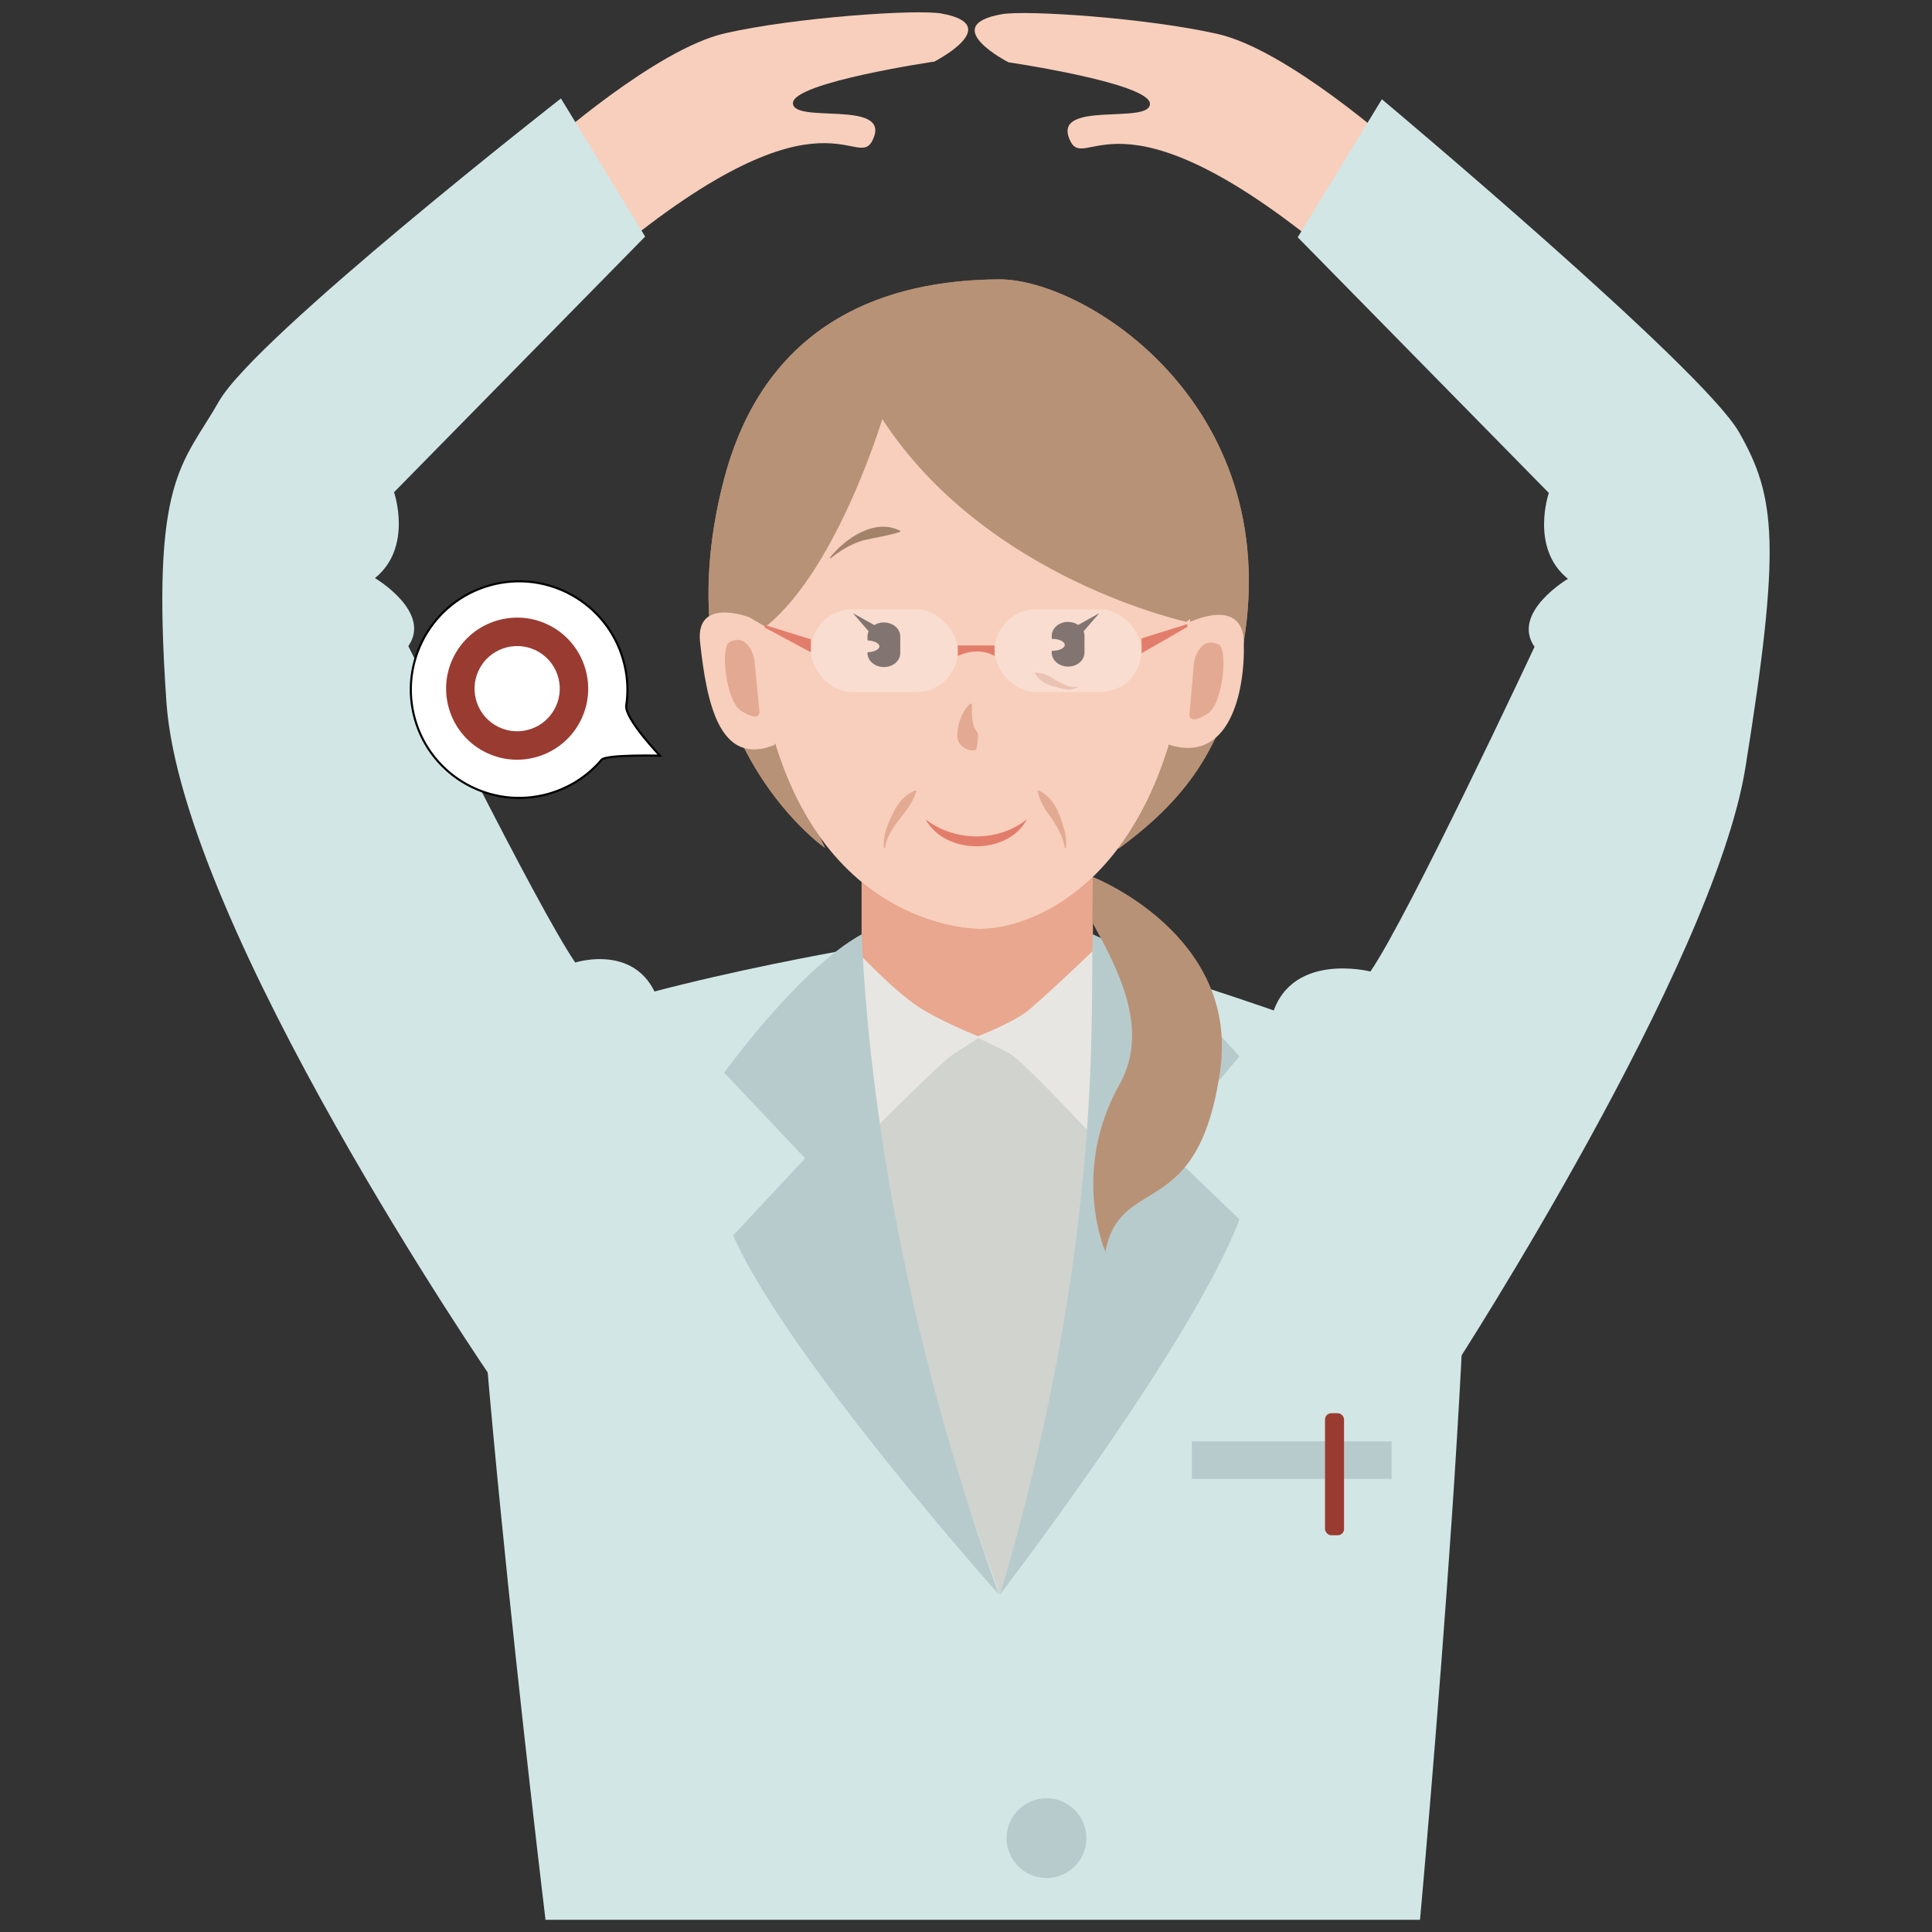
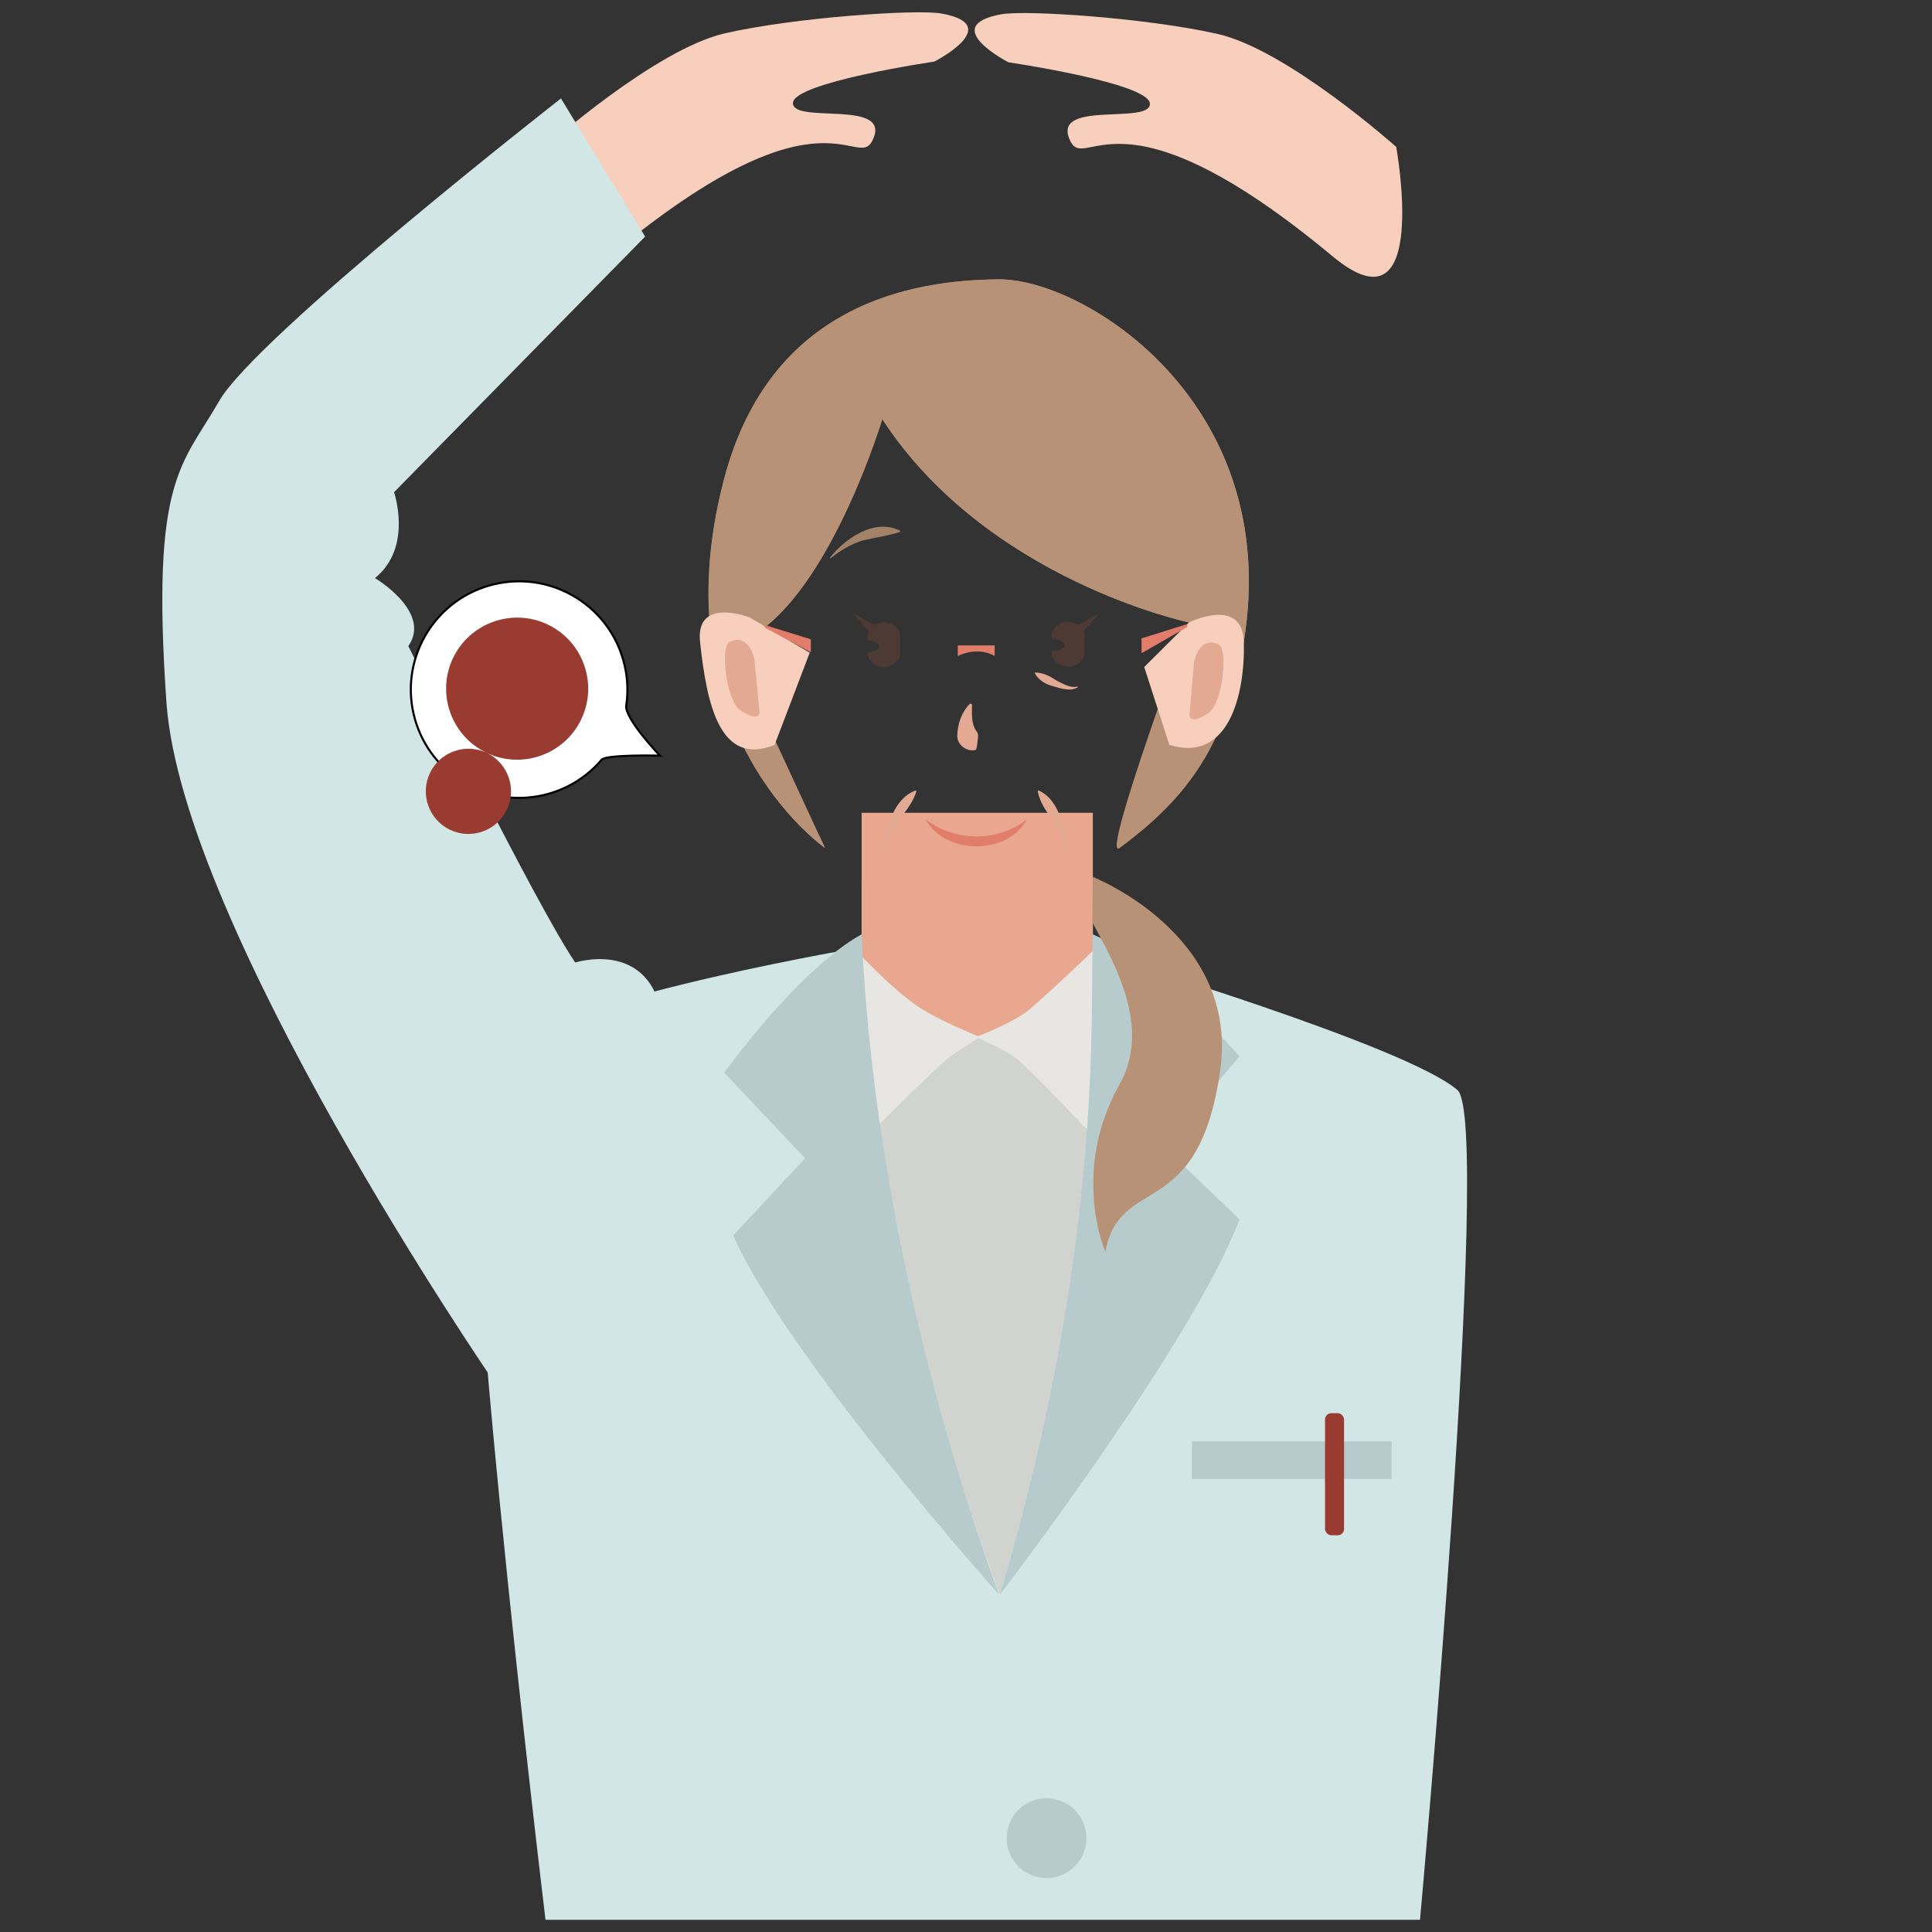
<svg xmlns="http://www.w3.org/2000/svg" id="_レイヤー_1" data-name="レイヤー 1" viewBox="0 0 400 400">
  <rect x="0" y="0" width="400" height="400" fill="#333333" stroke="none" />
  <defs>
    <style>
      .cls-1 {
        fill: #b89277;
      }

      .cls-1, .cls-2, .cls-3, .cls-4, .cls-5, .cls-6, .cls-7, .cls-8, .cls-9, .cls-10, .cls-11, .cls-12, .cls-13, .cls-14, .cls-15 {
        stroke-width: 0px;
      }

      .cls-2 {
        fill: #d2e6e6;
      }

      .cls-3 {
        fill: #a3826a;
      }

      .cls-16 {
        clip-path: url(#clippath);
      }

      .cls-4 {
        fill: none;
      }

      .cls-5 {
        fill: #b8cbcc;
      }

      .cls-6 {
        fill: #e3a992;
      }

      .cls-7 {
        fill: #e37d6b;
      }

      .cls-17 {
        clip-path: url(#clippath-1);
      }

      .cls-8 {
        opacity: .3;
      }

      .cls-8, .cls-18 {
        fill: #fff;
      }

      .cls-9 {
        fill: #e8e6e2;
      }

      .cls-18 {
        stroke: #000;
        stroke-miterlimit: 10;
        stroke-width: .43px;
      }

      .cls-10 {
        fill: #4d3a34;
      }

      .cls-11 {
        fill: #e3aa93;
      }

      .cls-12 {
        fill: #e8a78e;
      }

      .cls-13 {
        fill: #d1d3cf;
      }

      .cls-14 {
        fill: #f7cfbc;
      }

      .cls-15 {
        fill: #9a3b31;
      }
    </style>
    <clipPath id="clippath">
      <path class="cls-4" d="M176.39,166.28v68.43h51.87v-68.43h-51.87ZM227.26,180.56c-1.68,1.72-3.4,3.21-5.12,4.5h0s-.05.04-.08.06c-.41.31-.82.6-1.23.89-.06.04-.12.08-.18.12-.34.23-.68.46-1.02.68-.17.11-.34.21-.51.32-.14.09-.28.18-.43.27h0c-5.91,3.56-11.61,4.92-15.8,4.92-2.02,0-7.23-.44-13.49-3.05,0,0,0,0,0,0-.08-.04-.17-.08-.25-.11-.24-.1-.49-.21-.74-.32-.21-.1-.43-.19-.64-.29-.07-.03-.13-.06-.19-.09,0,0,0,0,0,0-3.28-1.55-6.77-3.7-10.19-6.7v-13.47l1-1h47.87l1,1v12.28Z" />
    </clipPath>
    <clipPath id="clippath-1">
      <path class="cls-4" d="M144.7,55.85v121.83h115.88V55.85h-115.88ZM171.37,175.42c-4.99-6.27-9.42-14.84-12.28-26.56.17.09.28.14.28.15l.47.48,11.87,25.64-.35.29ZM246.14,132.91c-2.08,20.54-8.11,34.41-15.3,43.56-.12-.08-.24-.18-.33-.31-.46-.66-1.85-2.65,14.32-46.59l.32-.44,1.26-1c-.04,1.58-.11,3.17-.28,4.78Z" />
    </clipPath>
  </defs>
  <path class="cls-2" d="M294,397.45s15.02-165.37,7.76-171.75c-10.29-9.05-72.74-27.72-72.74-27.72l2.78,26.49-47.99,9.07-11.3-28.18,3.37-8.79s-66.85,11.42-76.75,23.8c-6.57,8.22,13.81,177.1,13.81,177.1h181.05Z" />
  <g>
    <g>
      <g>
        <rect class="cls-12" x="178.39" y="168.28" width="47.87" height="64.43" />
        <path class="cls-1" d="M182.67,86.77s-9.97,33.08-25.43,43.92c-15.46,10.84,1.68,19.21,1.68,19.21l11.87,25.64s-34.64-24.07-20.87-76.38c9.51-36.11,38.73-41.2,56.9-41.32,17.7-.12,58.85,25.63,50.68,75.07-3.44,20.8-11.25,31.99-25.71,42.63-4.06,2.99,14.35-46.68,14.35-46.68,0,0-41.78-8.79-63.48-42.1Z" />
      </g>
-       <path class="cls-14" d="M246.14,132.91c3.47-34.29-22.57-62.43-44.83-62.43s-49.3,16.62-44.85,62.43c5.38,55.52,40.37,59.41,46.44,59.41,12.48,0,38.43-11.92,43.24-59.41Z" />
      <g class="cls-16">
        <rect class="cls-12" x="178.39" y="168.28" width="47.87" height="64.43" />
      </g>
      <g class="cls-17">
        <path class="cls-1" d="M182.67,86.77s-9.97,33.08-25.43,43.92c-15.46,10.84,1.68,19.21,1.68,19.21l11.87,25.64s-34.64-24.07-20.87-76.38c9.51-36.11,38.73-41.2,56.9-41.32,17.7-.12,58.85,25.63,50.68,75.07-3.44,20.8-11.25,31.99-25.71,42.63-4.06,2.99,14.35-46.68,14.35-46.68,0,0-41.78-8.79-63.48-42.1Z" />
      </g>
    </g>
    <path class="cls-14" d="M155.17,127.81s-11.26-4.36-10.23,5.13c1.37,12.56,3.98,25.91,15.43,21.28l7.28-19.09-12.49-7.32Z" />
    <path class="cls-14" d="M246.16,128.87s11.1-5.49,11.36,4.05c.3,10.83-3.17,25.17-15.43,21.28l-5.19-16.1,9.26-9.23Z" />
    <path class="cls-6" d="M157.25,147.51s0,2.08-3.81-.35c-3.23-2.06-4.29-13.29-2.43-14.22,4.16-2.08,5.19,3.67,5.19,3.67l1.05,10.9Z" />
    <path class="cls-6" d="M246.26,148.11s.02,2.08,3.81-.39c3.2-2.09,4.15-13.33,2.28-14.25-4.18-2.04-5.15,3.72-5.15,3.72l-.94,10.91Z" />
    <path class="cls-11" d="M215.01,163.64c3.38,1.52,4.52,5.2,5.44,8.48.23,1.13.38,2.29.23,3.43h-.21c-.36-2.17-1.44-4.08-2.6-5.91-1.38-1.81-2.56-3.51-3.03-5.86,0,0,.16-.13.16-.13h0Z" />
    <path class="cls-11" d="M214.33,139.23c1.76.06,3.08.78,4.45,1.69,1.33.63,2.79,1.61,4.3,1.21,0,0,.09.14.09.14-1.47.95-3.37.3-4.91-.13-1.67-.41-3.14-1.18-4.02-2.77,0,0,.09-.14.09-.14h0Z" />
    <path class="cls-11" d="M189.74,163.78c-1.3,4.5-5.81,7.02-6.52,11.77,0,0-.21,0-.21,0-.24-2.37.66-4.76,1.73-6.84.98-2.24,2.46-4.17,4.85-5.07,0,0,.15.14.15.14h0Z" />
    <path class="cls-6" d="M201.24,145.82c0,1.89-.22,4.04.96,5.61.45.6.28,1.16.21,1.92-.04.43-.12.92-.22,1.62l-.25.33c-1.85.36-3.76-1.09-3.75-2.93.05-2.53.9-4.94,2.67-6.72,0,0,.38.17.38.17h0Z" />
    <path class="cls-7" d="M191.63,169.63c6.03,4.68,14.98,4.76,20.98,0-3.93,7.49-17,7.4-20.98,0h0Z" />
    <path class="cls-1" d="M212.98,113.09s5.02-5.73,15.86-1.54" />
    <path class="cls-3" d="M186.37,110.12c-2.63.82-4.97,1.14-7.57,1.73-2.52.73-4.79,2.09-6.83,3.75,0,0-.15-.14-.15-.14,3.2-4.04,9.38-8.28,14.59-5.54,0,0-.03.21-.03.21h0Z" />
    <path class="cls-10" d="M221.14,128.75c-1.87,0-3.39,1.29-3.39,2.89v.63s.05,0,.07,0c1.45,0,2.63.55,2.63,1.24s-1.18,1.24-2.63,1.24c-.03,0-.05,0-.07,0v.37c0,1.59,1.52,2.89,3.39,2.89s3.39-1.29,3.39-2.89v-3.46c0-1.59-1.52-2.89-3.39-2.89Z" />
    <path class="cls-10" d="M183,128.87h0c-1.87,0-3.39,1.29-3.39,2.89v.84c1.37.04,2.46.57,2.46,1.22s-1.09,1.18-2.46,1.22v.18c0,1.59,1.52,2.89,3.39,2.89h0c1.87,0,3.39-1.29,3.39-2.89v-3.46c0-1.59-1.52-2.89-3.39-2.89Z" />
    <polygon class="cls-10" points="176.58 126.94 181.84 129.88 180.53 131.5 176.58 126.94 176.58 126.94" />
    <polygon class="cls-10" points="227.61 126.94 223.66 131.5 222.35 129.88 227.61 126.94 227.61 126.94" />
    <g>
-       <rect class="cls-8" x="205.93" y="126.15" width="30.42" height="17.14" rx="8.57" ry="8.57" />
-       <rect class="cls-8" x="167.88" y="126.16" width="30.42" height="17.14" rx="8.57" ry="8.57" />
      <path class="cls-7" d="M205.93,133.63h-7.63v2.18c2.68-1.24,5.39-1.24,7.63,0v-2.18Z" />
      <polygon class="cls-7" points="158.32 129.92 167.88 135.05 167.88 132.36 158.32 129.4 158.32 129.92" />
      <polygon class="cls-7" points="245.82 129.8 236.35 135.24 236.35 132.17 245.82 129.21 245.82 129.8" />
    </g>
  </g>
  <path class="cls-13" d="M175.86,195.31l11.29,15.18,14.92,4.19,16.77-4.19,9.04-15.18s6.58,42.6-20.88,134.84c-32.89-90.15-31.14-134.84-31.14-134.84Z" />
  <path class="cls-9" d="M202.08,214.69s4.17,1.92,7.04,3.49c2.88,1.57,18.76,18.75,18.76,18.75l2.08-31.21-2.08-10.4s-8.47,8.23-14.58,13.54c-3.31,2.88-11.23,5.83-11.23,5.83Z" />
  <path class="cls-9" d="M202.89,214.69s-2.49,1.67-5.41,3.49c-2.93,1.82-19.53,18.75-19.53,18.75l-2.92-32.25.84-9.36s7.4,8.19,13.42,12.54c4.49,3.25,13.61,6.84,13.61,6.84Z" />
  <g>
    <path class="cls-5" d="M256.61,218.72s-16.92-19.54-30.37-25.28c-.59,14.27,2.58,63.7-19.23,136.71,0,0,39.76-51.71,49.61-77.68l-15.75-15.15,15.75-18.6Z" />
    <path class="cls-5" d="M149.94,222.09l16.75,17.73-14.9,15.97c11.26,25.41,55.04,74.36,55.04,74.36.04-1.28-.03,1.26,0,0-24.38-67.33-27.67-120.01-28.44-136.71-13.09,7.22-28.45,28.66-28.45,28.66Z" />
  </g>
  <path class="cls-1" d="M226.26,181.56s30.35,11.88,26.37,40.03c-4.5,31.84-20.63,21.16-23.78,37.55,0,0-7.27-16.42,2.96-34.68,6.54-11.68-.89-24.7-5.66-33.51l.11-9.39Z" />
  <rect class="cls-5" x="246.76" y="298.42" width="41.35" height="7.78" />
  <rect class="cls-15" x="274.33" y="292.59" width="3.94" height="25.27" rx="1.3" ry="1.3" />
  <circle class="cls-5" cx="216.67" cy="380.57" r="8.26" />
  <g>
    <path class="cls-14" d="M113.18,30.26s22.52-20.09,36.93-23.37c14.42-3.29,39.68-5.02,44.81-4.09,13.26,2.4-1.47,9.95-1.47,9.95,0,0-29.28,4.3-29.28,8.6s19.71-.67,16.75,7.08c-3.22,8.42-9.17-13.3-54.57,24.49-20.42,17-13.17-22.65-13.17-22.65Z" />
    <path class="cls-2" d="M116.14,20.39l17.43,28.59-51.99,52.93s3.95,11.41-3.95,17.78c0,0,11.85,6.99,6.91,14.08,0,0,26.66,54.03,34.56,65.51,0,0,14.46-4.66,17.77,9.94,3.31,14.6-34.89,76.42-34.89,76.42,0,0-64.26-93.64-67.52-140.21-3.25-46.56,3.27-49.02,10.9-62.38,7.63-13.36,70.77-62.66,70.77-62.66Z" />
  </g>
  <g>
    <path class="cls-14" d="M289.07,30.41s-22.52-20.09-36.93-23.37c-14.42-3.29-39.68-5.02-44.81-4.09-13.26,2.4,1.47,9.95,1.47,9.95,0,0,29.28,4.3,29.28,8.6s-19.71-.67-16.75,7.08c3.22,8.42,9.17-13.3,54.57,24.49,20.42,17,13.17-22.65,13.17-22.65Z" />
-     <path class="cls-2" d="M286.11,20.54l-17.43,28.59,51.99,52.93s-3.95,11.41,3.95,17.78c0,0-11.85,6.99-6.91,14.08,0,0-26.08,55.73-33.98,67.22,0,0-17.32-4.44-20.63,10.16-3.31,14.6,38.36,71.11,38.36,71.11,0,0,53.32-82.49,59.91-123.49,7.4-46.09,6.31-56.07-1.32-69.43-7.63-13.36-73.95-68.94-73.95-68.94Z" />
  </g>
  <g>
    <path class="cls-18" d="M129.32,137.74c.65,2.81.74,5.62.34,8.31-.4,2.69,6.97,10.4,6.97,10.4,0,0-11.11-.28-12.08.85-3.01,3.55-7.16,6.19-12.04,7.32-12.06,2.78-24.1-4.75-26.88-16.81-2.78-12.06,4.75-24.1,16.81-26.88,12.06-2.78,24.1,4.75,26.88,16.81Z" />
-     <path class="cls-15" d="M100.76,155.87c-7.33-3.48-10.46-12.27-6.98-19.6,3.48-7.33,12.27-10.46,19.6-6.98,7.33,3.48,10.46,12.27,6.98,19.6-3.48,7.33-12.27,10.46-19.6,6.98ZM110.85,134.61c-4.39-2.09-9.67-.21-11.75,4.19-2.09,4.39-.21,9.67,4.19,11.75,4.39,2.09,9.66.21,11.75-4.19,2.09-4.39.21-9.67-4.18-11.75Z" />
+     <path class="cls-15" d="M100.76,155.87c-7.33-3.48-10.46-12.27-6.98-19.6,3.48-7.33,12.27-10.46,19.6-6.98,7.33,3.48,10.46,12.27,6.98,19.6-3.48,7.33-12.27,10.46-19.6,6.98Zc-4.39-2.09-9.67-.21-11.75,4.19-2.09,4.39-.21,9.67,4.19,11.75,4.39,2.09,9.66.21,11.75-4.19,2.09-4.39.21-9.67-4.18-11.75Z" />
  </g>
</svg>